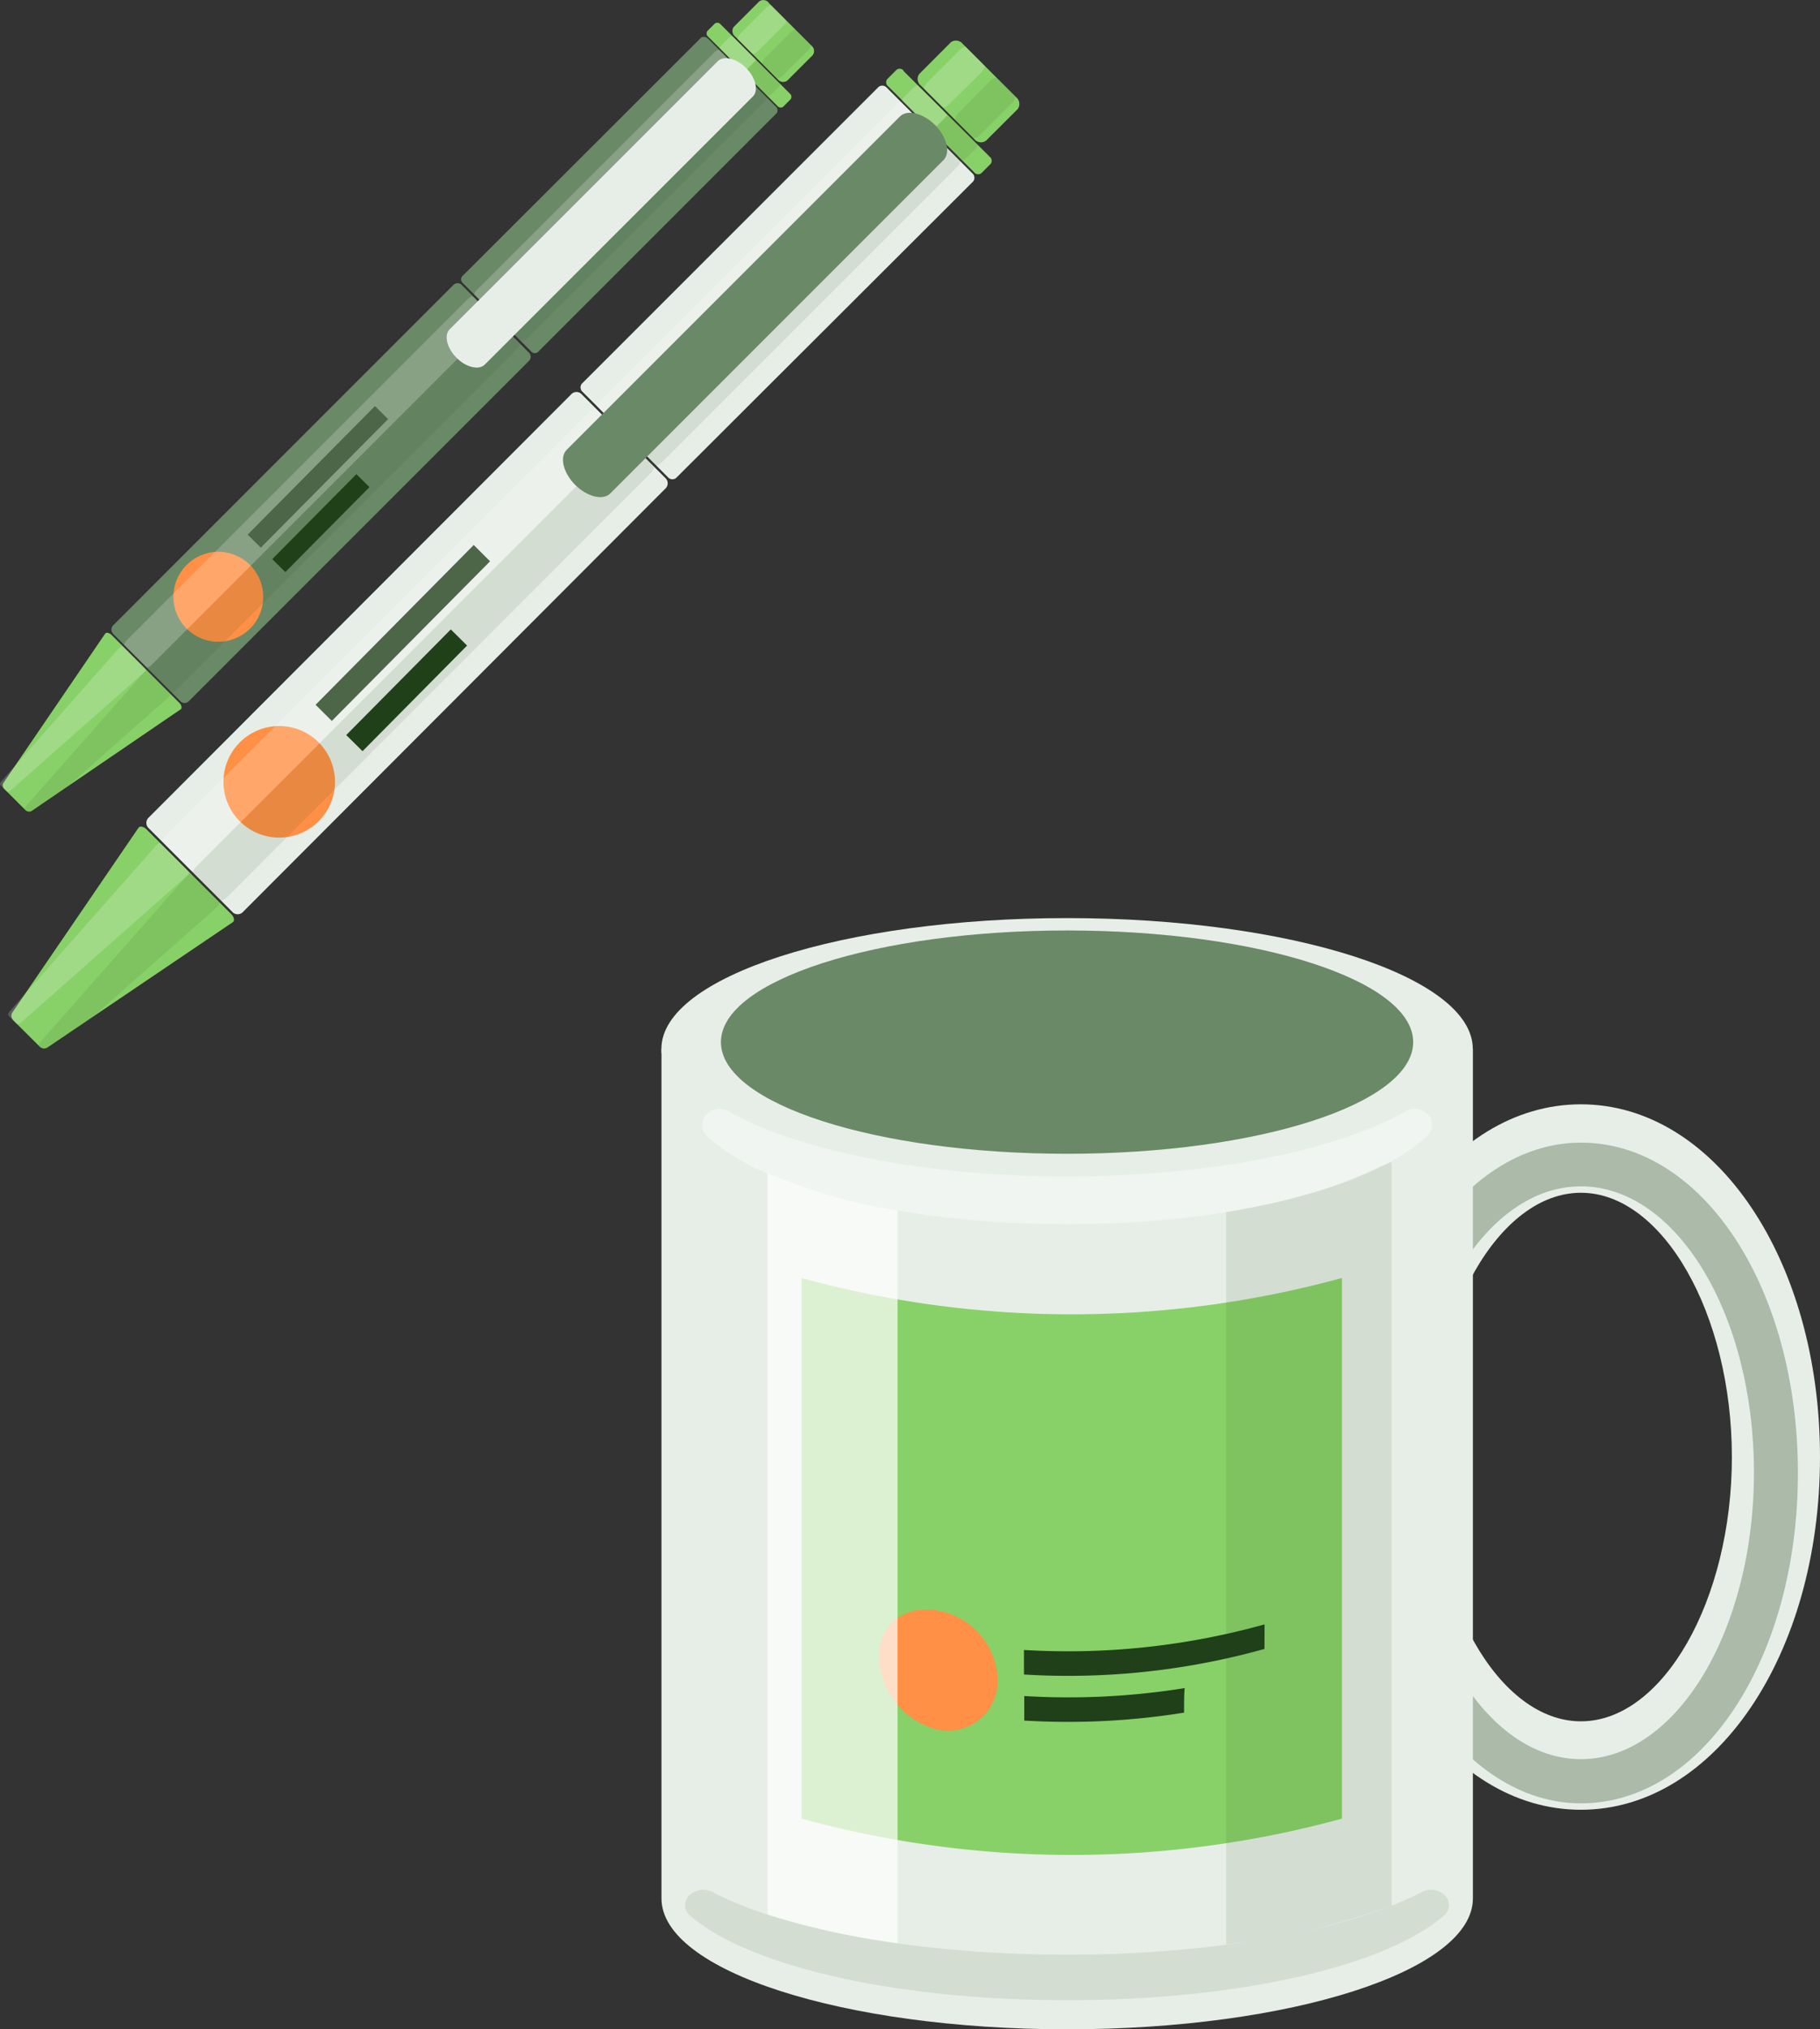
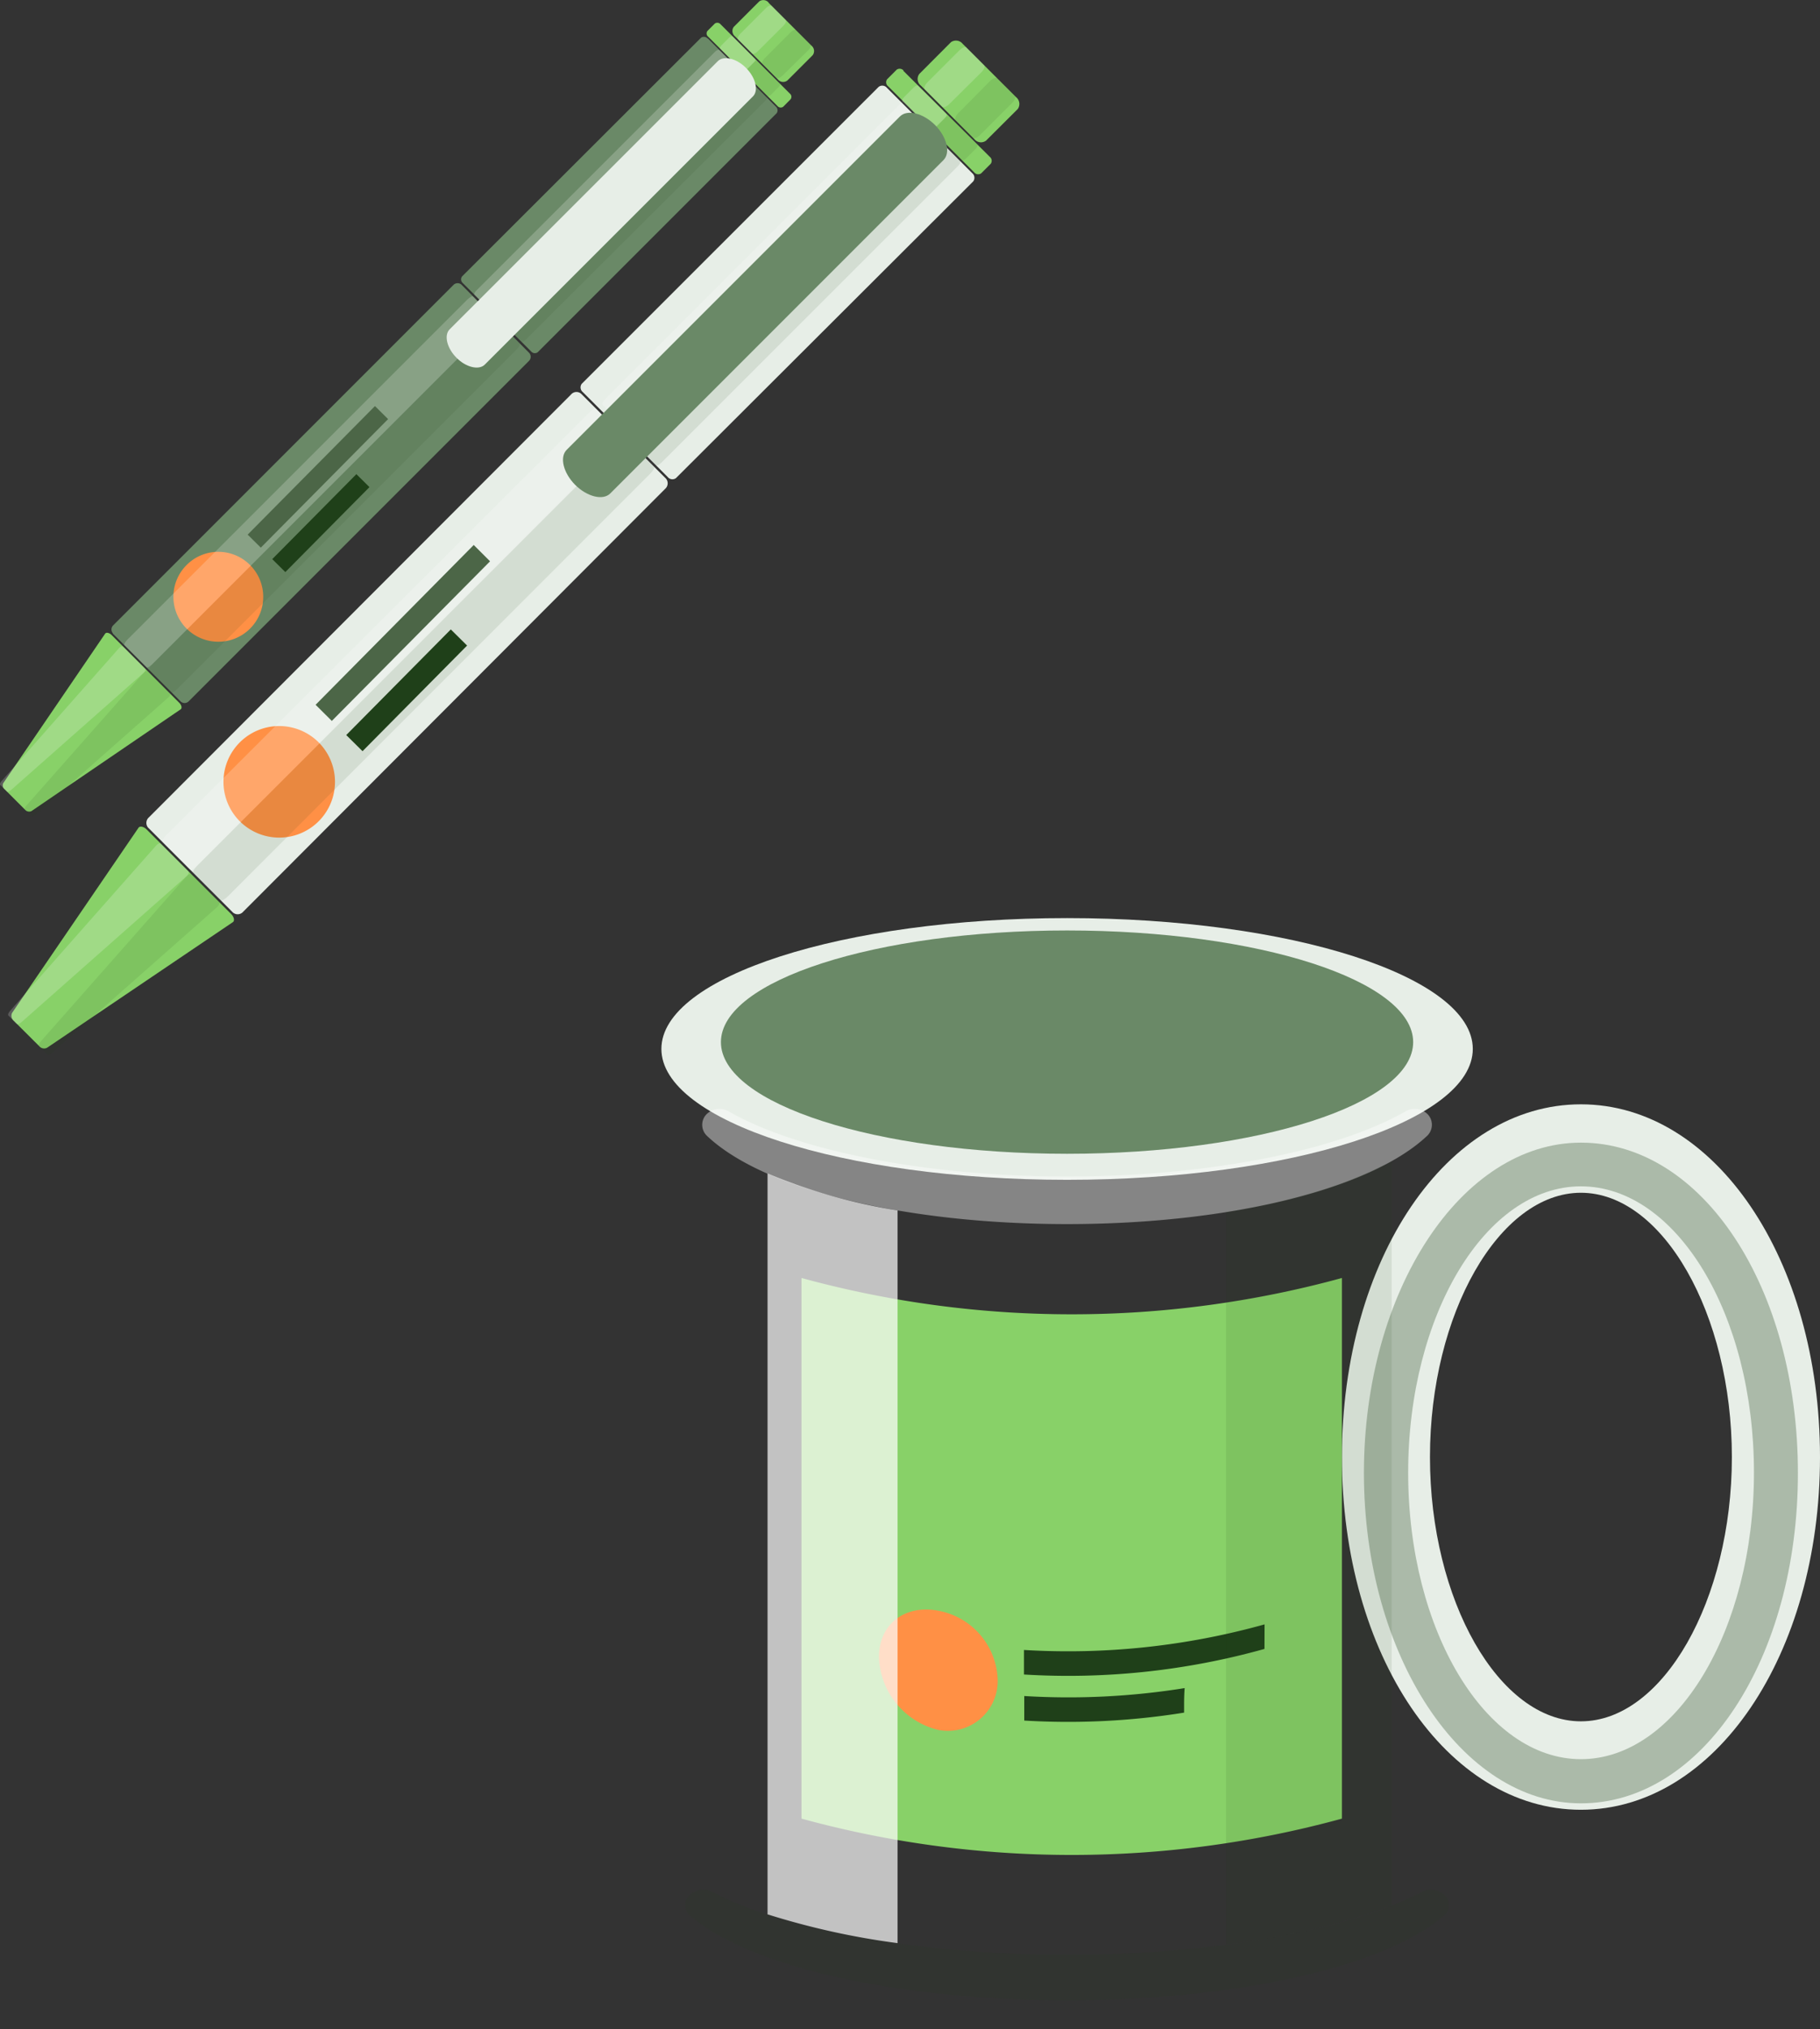
<svg xmlns="http://www.w3.org/2000/svg" viewBox="0 0 192.9 215">
  <rect x="0" y="0" width="192.9" height="215" fill="#333333" stroke="none" />
  <defs>
    <style>.a,.p{fill:#e7eee7;}.b{opacity:0.3;}.c,.e,.m{fill:#1f4019;}.d,.k{fill:#6a8967;}.e,.l{opacity:0.1;}.f,.i,.o{fill:#fff;}.f{opacity:0.4;}.g,.j{fill:#88d168;}.h{fill:#ff9045;}.i{opacity:0.7;}.j,.k,.m,.o,.p{fill-rule:evenodd;}.n{opacity:0.2;}</style>
  </defs>
  <path class="a" d="M225.66,233.74c-14.2,0-25.33-16.41-25.33-37.37S211.46,159,225.66,159,251,175.42,251,196.37,239.87,233.74,225.66,233.74Zm0-65.37c-8.66,0-16,12.82-16,28s7.31,28,16,28,16-12.83,16-28S234.32,168.37,225.66,168.37Z" transform="translate(-58.1 -42)" />
  <g class="b">
    <path class="c" d="M225.66,233.06c-12.67,0-23-15.71-23-35s10.32-35,23-35c12.9,0,23,15.39,23,35S238.56,233.06,225.66,233.06Zm0-65.37c-10.09,0-18.31,13.61-18.31,30.34s8.22,30.35,18.31,30.35S244,214.77,244,198,235.76,167.69,225.66,167.69Z" transform="translate(-58.1 -42)" />
  </g>
-   <path class="a" d="M128.21,243.14v-90h86v90c0,7.66-19.24,13.86-43,13.86S128.21,250.8,128.21,243.14Z" transform="translate(-58.1 -42)" />
  <path class="a" d="M171.2,167c23.73,0,43-6.21,43-13.87s-19.24-13.86-43-13.86-43,6.21-43,13.86S147.45,167,171.2,167Z" transform="translate(-58.1 -42)" />
  <path class="d" d="M171.2,164.24c20.26,0,36.68-5.29,36.68-11.83s-16.42-11.83-36.68-11.83-36.69,5.3-36.69,11.83S150.93,164.24,171.2,164.24Z" transform="translate(-58.1 -42)" />
  <path class="e" d="M211.27,242.84a2.14,2.14,0,0,0-2.5-.38c-7.79,4.09-22.19,6.64-37.57,6.64s-29.79-2.55-37.58-6.64a2.14,2.14,0,0,0-2.49.38,1.44,1.44,0,0,0,.14,2.14c6.33,5.43,22,8.94,39.93,8.94s33.59-3.51,39.92-8.94A1.45,1.45,0,0,0,211.27,242.84Z" transform="translate(-58.1 -42)" />
  <path class="f" d="M209.48,160.12a1.93,1.93,0,0,0-2.38-.39c-7.45,4.27-21.2,6.92-35.9,6.92s-28.46-2.65-35.9-6.92a1.94,1.94,0,0,0-2.38.39,1.61,1.61,0,0,0,.13,2.24c6,5.67,21,9.33,38.15,9.33s32.09-3.66,38.14-9.33A1.62,1.62,0,0,0,209.48,160.12Z" transform="translate(-58.1 -42)" />
  <path class="g" d="M200.33,234.68a108.52,108.52,0,0,1-57.28,0V177.4a108.52,108.52,0,0,0,57.28,0Z" transform="translate(-58.1 -42)" />
  <path class="c" d="M192.12,216.7a77.22,77.22,0,0,1-25.49,2.71c0-.87,0-1.73,0-2.6a77.52,77.52,0,0,0,25.5-2.71Z" transform="translate(-58.1 -42)" />
  <path class="c" d="M183.6,223.45a77.53,77.53,0,0,1-16.94.84c0-.86,0-1.73,0-2.6a77.59,77.59,0,0,0,17-.84C183.59,221.71,183.6,222.58,183.6,223.45Z" transform="translate(-58.1 -42)" />
  <path class="h" d="M163.84,219.84a5.28,5.28,0,0,1-6.29,5.44,8.21,8.21,0,0,1-6.29-7.72c0-3.5,2.74-5.55,6.22-4.92A7.69,7.69,0,0,1,163.84,219.84Z" transform="translate(-58.1 -42)" />
  <path class="e" d="M205.6,243.9V165.08c-.41.2-.86.37-1.29.56a43.64,43.64,0,0,1-6.93,2.67l-.39.11c-1.21.35-2.45.68-3.76,1l-1.11.23c-1.32.28-2.66.54-4.06.77V248A75.76,75.76,0,0,0,205.6,243.9Z" transform="translate(-58.1 -42)" />
  <path class="i" d="M153.23,247.87V170.24a59.44,59.44,0,0,1-13.78-3.92v78.5A80.94,80.94,0,0,0,153.23,247.87Z" transform="translate(-58.1 -42)" />
  <path class="j" d="M139.55,42.28l4.56,4.56a.73.73,0,0,1,.13,1l-2.7,2.7a.73.73,0,0,1-1-.13L136,45.85a.73.73,0,0,1-.13-1l2.7-2.7a.73.73,0,0,1,1,.13Z" transform="translate(-58.1 -42)" />
  <path class="k" d="M133.11,46.06l7.21,7.22a.53.53,0,0,1,.1.71L115.09,79.32a.52.52,0,0,1-.71-.1L107.16,72a.52.52,0,0,1-.09-.71L132.4,46a.53.53,0,0,1,.71.09Z" transform="translate(-58.1 -42)" />
  <path class="k" d="M70.05,109.12l7.22,7.22a.61.61,0,0,0,.86-.07l36-36a.62.62,0,0,0,.07-.87L107,72.15a.62.62,0,0,0-.87.07l-36,36a.62.62,0,0,0-.07.87Z" transform="translate(-58.1 -42)" />
  <path class="j" d="M69.91,109.26l7.21,7.22c.22.22.3.55.13.67L61.44,127.93a.56.56,0,0,1-.67-.13l-2.18-2.18a.53.53,0,0,1-.13-.67l10.78-15.81c.12-.18.45-.09.67.12Z" transform="translate(-58.1 -42)" />
  <path class="j" d="M134.47,44.57l7.35,7.35a.43.43,0,0,1,.07.6l-.78.79a.45.45,0,0,1-.61-.08l-7.34-7.34a.44.44,0,0,1-.08-.61l.79-.79a.45.45,0,0,1,.6.08Z" transform="translate(-58.1 -42)" />
  <rect class="c" x="82.2" y="91.55" width="19.17" height="1.96" transform="translate(-96.64 50.61) rotate(-45.27)" />
  <rect class="c" x="85.77" y="96.44" width="12.67" height="1.95" transform="translate(-100.02 52.3) rotate(-45.27)" />
  <path class="h" d="M84.6,101.86a4.76,4.76,0,1,1-6.72,0A4.74,4.74,0,0,1,84.6,101.86Z" transform="translate(-58.1 -42)" />
  <g class="l">
    <path class="m" d="M142.5,45.24,144,46.72c.11.11,0,.39-.25.62L141.05,50c-.25.24-.52.36-.62.25l-1.5-1.49c-.1-.1,0-.38.25-.62l2.7-2.7c.24-.24.52-.35.62-.24Z" transform="translate(-58.1 -42)" />
    <path class="m" d="M137,49.91l2.35,2.36c.08.07,0,.27-.17.44L113.81,78c-.17.17-.37.25-.44.18L111,75.86c-.07-.07,0-.27.18-.44l25.33-25.33c.17-.17.37-.25.44-.18Z" transform="translate(-58.1 -42)" />
    <path class="m" d="M73.9,113l2.36,2.36c.07.07.34-.08.6-.34l36-36c.26-.26.41-.53.34-.6L110.87,76c-.07-.07-.34.08-.6.34l-36,36c-.26.26-.41.53-.34.6Z" transform="translate(-58.1 -42)" />
    <path class="m" d="M73.76,113.11l2.35,2.36c.08.07,0,.27-.14.4L61.86,128.34c-.15.14-.34.22-.41.15l-.71-.72c-.07-.07,0-.24.14-.4l12.47-14.11c.14-.16.34-.22.41-.15Z" transform="translate(-58.1 -42)" />
    <path class="m" d="M138.36,48.47l2.4,2.39c.06.07,0,.24-.15.38l-.79.79c-.14.14-.31.21-.37.15l-2.4-2.4c-.06-.06,0-.23.15-.37l.79-.79c.14-.15.31-.21.37-.15Z" transform="translate(-58.1 -42)" />
  </g>
  <g class="n">
    <path class="o" d="M139.88,42.62l1.49,1.49c.11.1,0,.38-.24.62l-2.7,2.69c-.24.25-.52.36-.62.26l-1.49-1.49c-.1-.11,0-.38.25-.62l2.7-2.7c.23-.24.51-.35.61-.25Z" transform="translate(-58.1 -42)" />
    <path class="o" d="M134.34,47.3l2.36,2.35c.07.07,0,.27-.18.44L111.19,75.42c-.17.17-.37.25-.44.18l-2.36-2.36c-.07-.07,0-.27.18-.44L133.9,47.47c.17-.17.37-.24.44-.17Z" transform="translate(-58.1 -42)" />
    <path class="o" d="M71.28,110.35l2.36,2.36c.07.07.34-.08.6-.34l36-36c.26-.26.41-.53.34-.6l-2.36-2.36c-.07-.07-.34.08-.6.34l-36,36c-.26.26-.41.53-.34.6Z" transform="translate(-58.1 -42)" />
    <path class="o" d="M71.14,110.5l2.36,2.35c.07.07,0,.27-.15.41L59.24,125.73c-.16.13-.33.21-.4.14l-.72-.71c-.07-.07,0-.25.15-.41l12.47-14.11c.14-.16.33-.21.4-.14Z" transform="translate(-58.1 -42)" />
    <path class="o" d="M135.75,45.85l2.39,2.4c.06.06,0,.23-.15.37l-.79.79c-.14.14-.31.21-.37.15l-2.4-2.4c-.06-.06,0-.23.15-.37l.79-.79c.15-.15.31-.21.38-.15Z" transform="translate(-58.1 -42)" />
  </g>
  <path class="p" d="M137.18,49.21h0c1,1,1.35,2.37.73,3L109.48,80.63c-.62.62-2,.29-3-.73h0c-1-1-1.35-2.37-.73-3l28.43-28.42c.62-.62,2-.3,3,.73Z" transform="translate(-58.1 -42)" />
  <path class="j" d="M160.13,46.64l5.67,5.66a.92.92,0,0,1,.17,1.25l-3.36,3.35a.9.9,0,0,1-1.24-.16l-5.67-5.67a.89.89,0,0,1-.16-1.24l3.35-3.36a.91.91,0,0,1,1.24.17Z" transform="translate(-58.1 -42)" />
  <path class="p" d="M152.14,51.34l9,9a.64.64,0,0,1,.11.88L129.75,92.65a.64.64,0,0,1-.88-.11l-9-9a.64.64,0,0,1-.11-.88l31.47-31.46a.64.64,0,0,1,.88.11Z" transform="translate(-58.1 -42)" />
  <path class="p" d="M73.79,129.68l9,9a.77.77,0,0,0,1.08-.08L128.6,93.79a.78.78,0,0,0,.09-1.08l-9-9a.76.76,0,0,0-1.07.09L73.88,128.6a.78.78,0,0,0-.09,1.08Z" transform="translate(-58.1 -42)" />
  <path class="j" d="M73.62,129.86l9,9c.27.27.38.69.16.84L63.1,153a.67.67,0,0,1-.84-.16l-2.71-2.7a.69.69,0,0,1-.16-.84L72.78,129.7c.15-.22.56-.12.84.16Z" transform="translate(-58.1 -42)" />
  <path class="j" d="M153.83,49.49,163,58.61a.54.54,0,0,1,.1.75l-1,1a.55.55,0,0,1-.75-.1l-9.12-9.12a.54.54,0,0,1-.1-.75l1-1a.54.54,0,0,1,.75.1Z" transform="translate(-58.1 -42)" />
  <polygon class="c" points="51.94 59.47 35.17 76.38 33.45 74.67 50.21 57.74 51.94 59.47" />
  <rect class="c" x="93.32" y="113.93" width="15.75" height="2.43" transform="translate(-109.92 64.02) rotate(-45.28)" />
  <path class="h" d="M91.87,120.65a5.91,5.91,0,1,1-8.35,0A5.91,5.91,0,0,1,91.87,120.65Z" transform="translate(-58.1 -42)" />
  <g class="l">
    <path class="m" d="M163.81,50.31l1.85,1.85c.12.13,0,.47-.31.77L162,56.28c-.29.3-.64.44-.77.31l-1.85-1.85c-.12-.12,0-.47.31-.77L163,50.62c.29-.3.64-.44.77-.31Z" transform="translate(-58.1 -42)" />
    <path class="m" d="M156.92,56.12l2.93,2.93c.09.09,0,.33-.22.55L128.16,91.06c-.21.21-.46.31-.55.22l-2.93-2.93c-.08-.08,0-.33.23-.54l31.46-31.47c.21-.21.46-.31.55-.22Z" transform="translate(-58.1 -42)" />
    <path class="m" d="M78.58,134.46l2.92,2.93c.09.09.43-.1.75-.42L127,92.2c.32-.32.51-.65.41-.74l-2.92-2.93c-.09-.09-.43.1-.75.42L79,133.72c-.32.32-.51.65-.42.74Z" transform="translate(-58.1 -42)" />
    <path class="m" d="M78.4,134.64l2.93,2.93c.08.09,0,.33-.18.5L63.62,153.56c-.2.17-.42.27-.51.18l-.88-.89c-.09-.08,0-.3.18-.5L77.9,134.81c.17-.19.41-.26.5-.17Z" transform="translate(-58.1 -42)" />
    <path class="m" d="M158.67,54.32l3,3c.08.08,0,.29-.18.47l-1,1c-.18.18-.39.26-.47.18l-3-3c-.07-.08,0-.29.19-.47l1-1c.18-.18.39-.26.47-.19Z" transform="translate(-58.1 -42)" />
  </g>
  <g class="n">
    <path class="o" d="M160.55,47.05l1.86,1.86c.12.12,0,.47-.32.77L158.74,53c-.3.3-.64.44-.77.31l-1.85-1.85c-.13-.13,0-.47.31-.77l3.35-3.35c.3-.3.65-.44.77-.32Z" transform="translate(-58.1 -42)" />
-     <path class="o" d="M153.67,52.87l2.92,2.93c.09.09,0,.33-.22.54L124.9,87.81c-.21.21-.45.31-.54.22l-2.93-2.93c-.09-.09,0-.33.22-.54l31.47-31.47c.21-.21.46-.31.55-.22Z" transform="translate(-58.1 -42)" />
+     <path class="o" d="M153.67,52.87l2.92,2.93c.09.09,0,.33-.22.54L124.9,87.81l-2.93-2.93c-.09-.09,0-.33.22-.54l31.47-31.47c.21-.21.46-.31.55-.22Z" transform="translate(-58.1 -42)" />
    <path class="o" d="M75.32,131.21l2.93,2.93c.09.08.42-.1.75-.43L123.76,89c.32-.32.51-.65.42-.74l-2.93-2.93c-.09-.09-.42.1-.74.42L75.74,130.46c-.32.32-.51.66-.42.75Z" transform="translate(-58.1 -42)" />
    <path class="o" d="M75.15,131.39l2.92,2.92c.09.09,0,.34-.17.5l-17.54,15.5c-.19.16-.41.26-.5.17L59,149.6c-.09-.09,0-.3.17-.5l15.5-17.54c.17-.19.41-.26.5-.17Z" transform="translate(-58.1 -42)" />
    <path class="o" d="M155.41,51.07l3,3c.08.07,0,.28-.19.47l-1,1c-.18.18-.39.27-.46.19l-3-3c-.08-.07,0-.28.19-.47l1-1c.18-.18.39-.26.46-.19Z" transform="translate(-58.1 -42)" />
  </g>
  <path class="k" d="M157.2,55.24h0c1.26,1.27,1.67,2.95.9,3.72L122.78,94.28c-.77.77-2.44.36-3.72-.91h0c-1.26-1.27-1.67-2.94-.9-3.71l35.32-35.32c.77-.77,2.44-.37,3.72.9Z" transform="translate(-58.1 -42)" />
</svg>